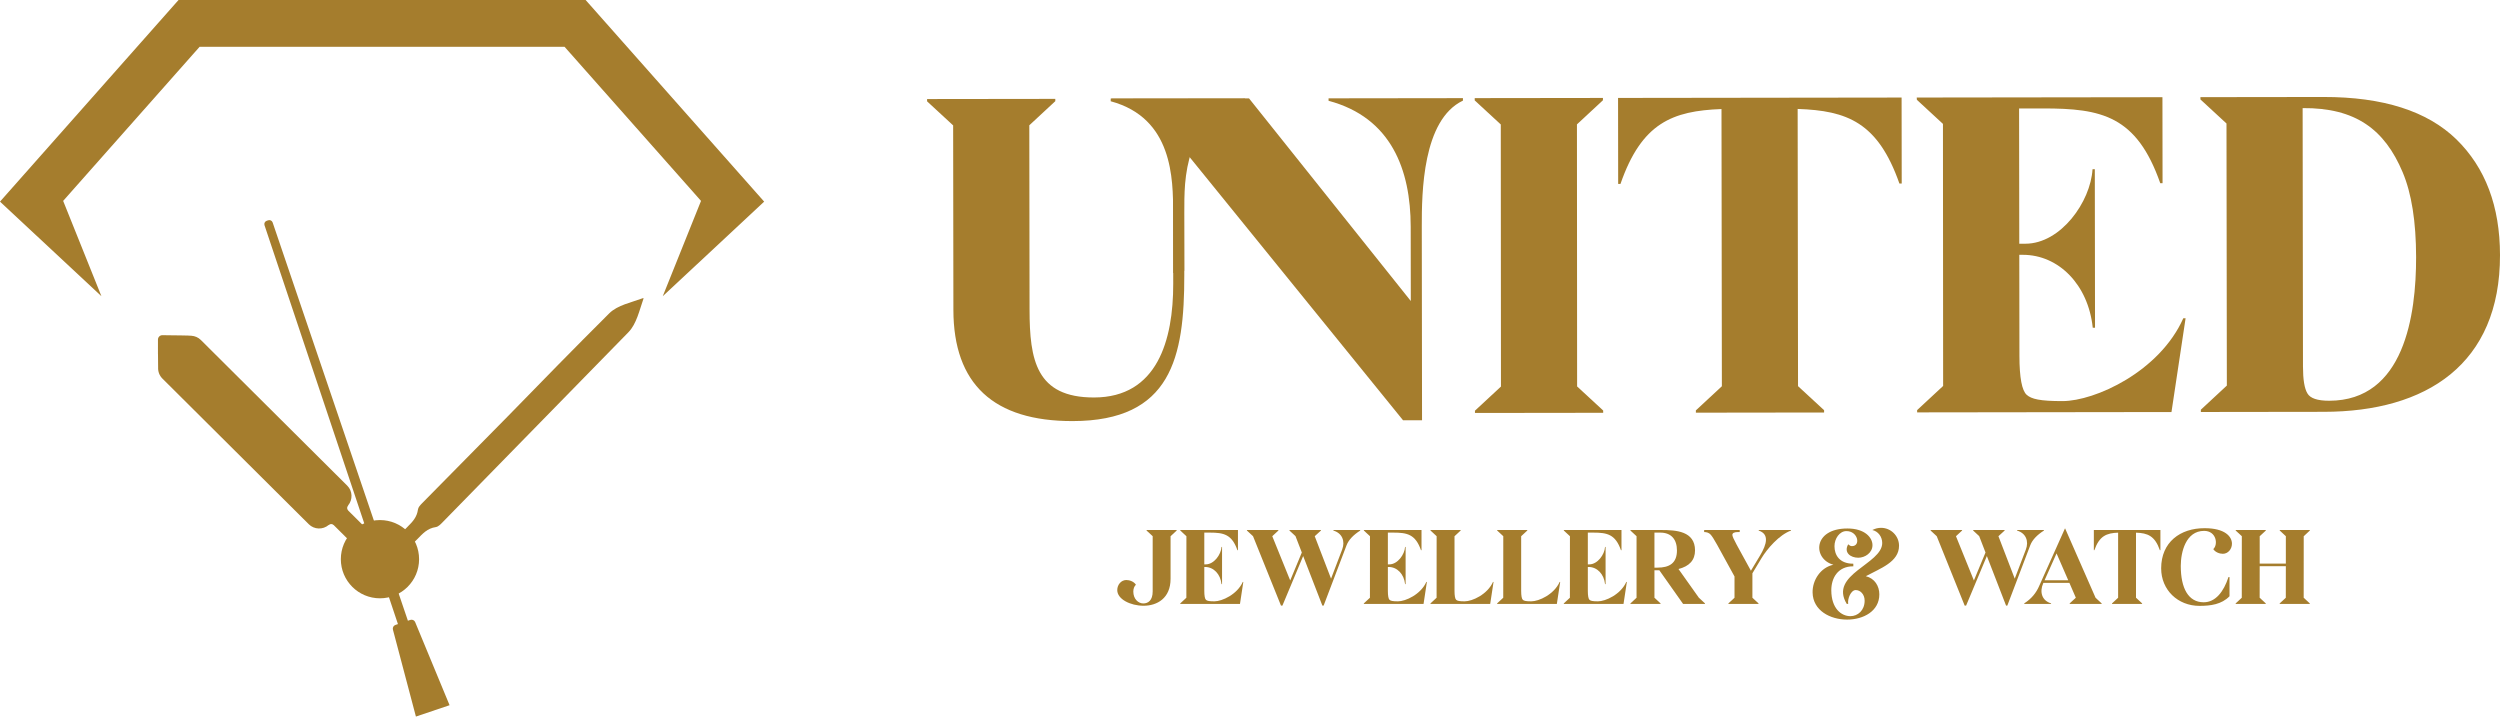
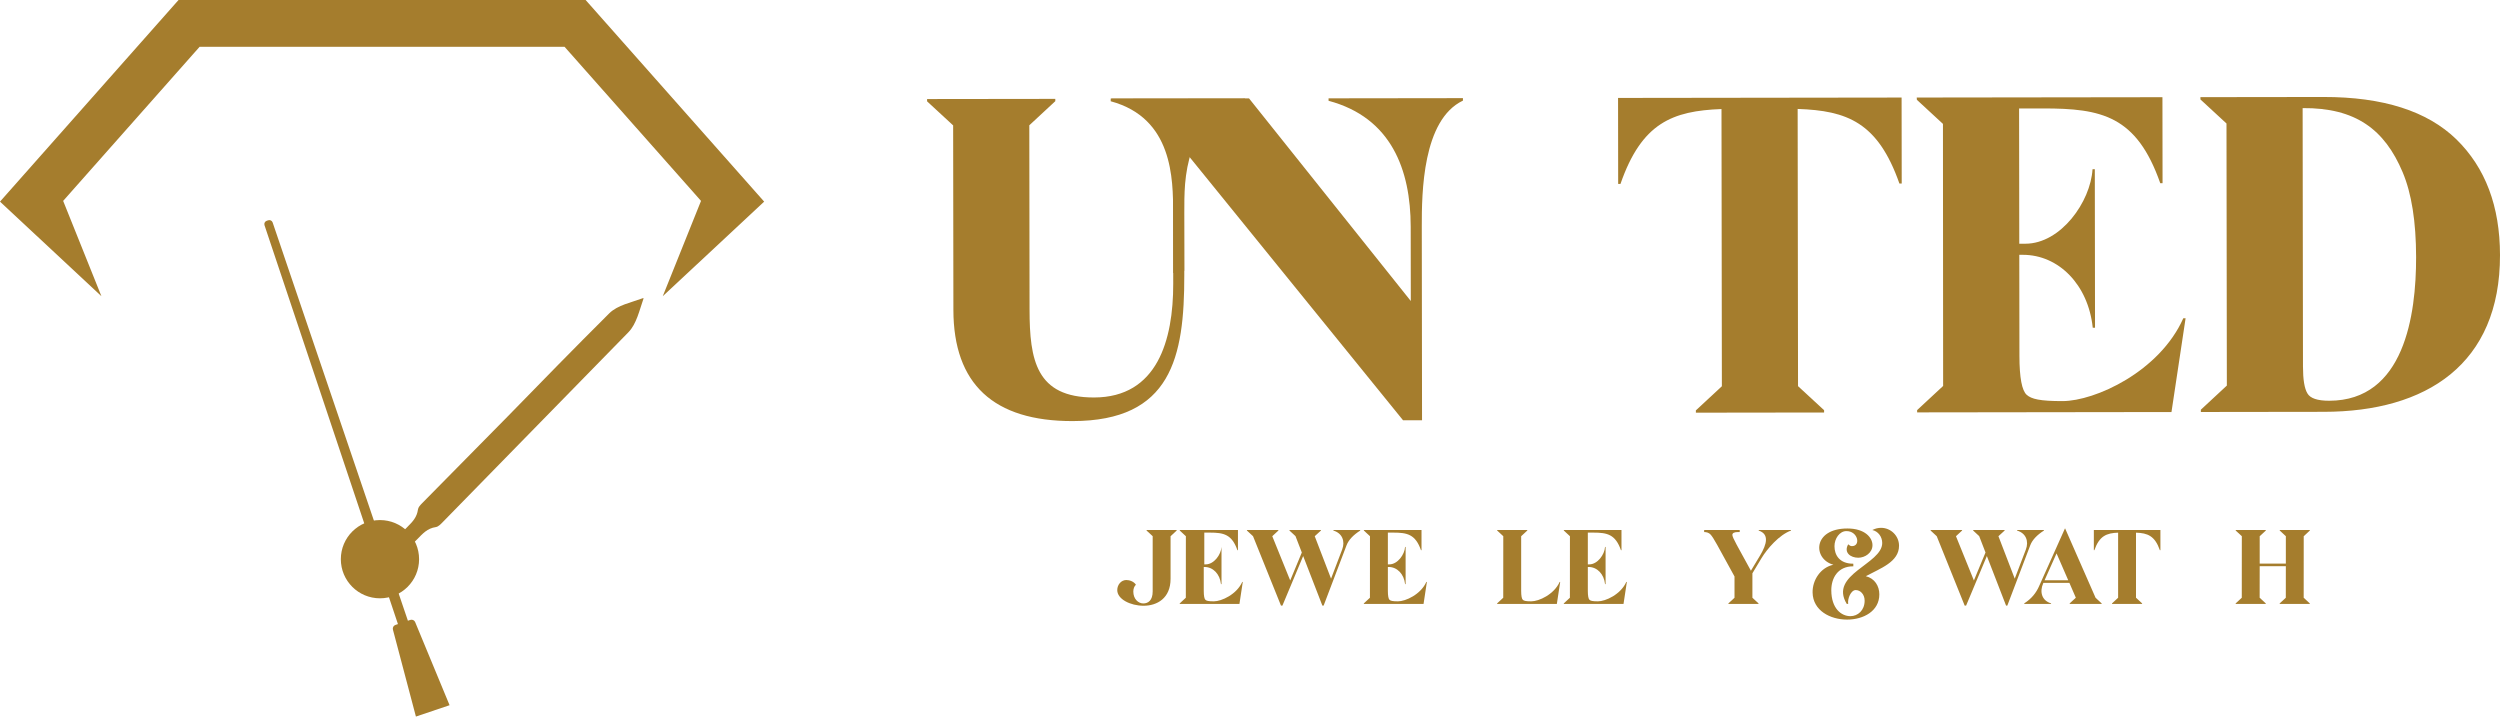
<svg xmlns="http://www.w3.org/2000/svg" version="1.1" id="Layer_1" x="0px" y="0px" viewBox="0 0 323.992 92.866" xml:space="preserve">
  <path fill="#A57D2D" d="M120.147,12.836l16.617-0.022l0.001,0.296l-3.37,3.127l0.032,23.912c0.009,6.474,0.836,11.374,8.359,11.363 c8.206-0.01,10.27-7.444,10.26-14.739l-0.012-9.163c-0.006-4.399-0.017-12.31-8.089-14.487v-0.345l17.415,0.002l0.001,0.32 c-7.907,2.244-7.897,10.109-7.891,14.508l0.011,8.024c0.015,10.691-1.685,18.921-14.472,18.939 c-10.235,0.014-15.438-4.789-15.452-14.408l-0.032-23.912l-3.378-3.119V12.836z" />
-   <polygon fill="#A57D2D" points="204.367,16.118 204.389,50.082 207.767,53.201 207.768,53.497 191.15,53.519 191.15,53.223 194.519,50.096 194.497,16.131 191.119,13.013 191.118,12.716 207.736,12.694 207.736,12.991 " />
  <path fill="#A57D2D" d="M209.695,12.692l36.746-0.05l0.015,11.147h-0.297c-2.792-7.951-6.782-9.45-13.189-9.67l0.049,35.925 l3.378,3.118v0.297l-16.617,0.023l-0.001-0.297l3.37-3.128L223.1,14.132c-6.359,0.237-10.346,1.792-13.093,9.706l-0.297,0.001 L209.695,12.692z" />
  <path fill="#A57D2D" d="M280.245,12.597l0.015,11.146h-0.296c-3.068-8.748-7.605-9.699-15.218-9.689l-3.078,0.004l0.024,17.529 l0.797-0.002c4.582-0.006,8.45-5.435,8.695-9.653l0.297-0.001l0.028,20.539h-0.296c-0.578-5.561-4.412-9.454-9.063-9.447h-0.456 l0.018,13.13c0.004,2.803,0.325,4.468,0.941,5.013c0.616,0.547,1.688,0.819,4.651,0.815c4.195-0.006,12.555-3.801,15.646-10.735 h0.296l-1.829,12.152l-32.962,0.045v-0.296l3.369-3.128l-0.023-33.964l-3.378-3.119L248.4,12.64L280.245,12.597z" />
  <path fill="#A57D2D" d="M189.593,13.039l-0.001-0.32l-17.415,0.024v0.319c8.164,2.177,10.635,8.989,10.645,16.307l0.013,9.642 l-20.962-26.255l-17.927,0.022c0,0,5.758,2.07,7.173,3.822l0.891,1.094l0.042,17.694l1.418-0.3l-0.022-15.618l28.382,34.997h2.461 l-0.033-25.1C184.252,24.967,184.353,15.53,189.593,13.039" />
  <path fill="#A57D2D" d="M145.969,75.169c0.423,0,0.975,0.192,1.242,0.61c-0.22,0.199-0.337,0.531-0.337,0.883 c0,0.975,0.653,1.542,1.295,1.542c0.615,0,1.215-0.38,1.215-1.563V69.49l-0.792-0.733v-0.069h3.901v0.069l-0.792,0.733v5.53 c0,2.515-1.754,3.483-3.495,3.483c-1.713,0-3.414-0.855-3.414-2.027C144.792,75.779,145.3,75.169,145.969,75.169" />
-   <path fill="#A57D2D" d="M160.435,68.688v2.617h-0.07c-0.717-2.055-1.782-2.28-3.57-2.28h-0.722v4.116h0.187 c1.075,0,1.986-1.273,2.044-2.264h0.07v4.822h-0.07c-0.134-1.306-1.032-2.221-2.124-2.221h-0.107v3.083 c0,0.658,0.075,1.049,0.219,1.178c0.145,0.129,0.396,0.192,1.092,0.192c0.985,0,2.949-0.889,3.677-2.515h0.069l-0.433,2.852h-7.74 v-0.069l0.792-0.734l0.006-7.974l-0.792-0.734l-0.006-0.069H160.435z" />
+   <path fill="#A57D2D" d="M160.435,68.688v2.617h-0.07c-0.717-2.055-1.782-2.28-3.57-2.28h-0.722v4.116h0.187 c1.075,0,1.986-1.273,2.044-2.264v4.822h-0.07c-0.134-1.306-1.032-2.221-2.124-2.221h-0.107v3.083 c0,0.658,0.075,1.049,0.219,1.178c0.145,0.129,0.396,0.192,1.092,0.192c0.985,0,2.949-0.889,3.677-2.515h0.069l-0.433,2.852h-7.74 v-0.069l0.792-0.734l0.006-7.974l-0.792-0.734l-0.006-0.069H160.435z" />
  <path fill="#A57D2D" d="M165.675,68.688v0.069l-0.792,0.734l2.323,5.737l1.504-3.623v-0.006l-0.819-2.119l-0.781-0.723v-0.069h4.078 v0.069l-0.803,0.734l2.114,5.502l1.44-3.774c0.407-1.064,0.026-2.113-1.135-2.456v-0.075h3.474v0.075 c-0.862,0.546-1.499,1.188-1.772,1.911l-2.97,7.814h-0.161l-2.489-6.428l-2.691,6.428h-0.183l-3.623-8.997l-0.792-0.734v-0.069 H165.675z" />
  <path fill="#A57D2D" d="M184.224,68.688v2.617h-0.069c-0.717-2.055-1.783-2.28-3.57-2.28h-0.722v4.116h0.187 c1.075,0,1.986-1.273,2.044-2.264h0.069v4.822h-0.069c-0.134-1.306-1.033-2.221-2.125-2.221h-0.106v3.083 c0,0.658,0.075,1.049,0.218,1.178c0.145,0.129,0.397,0.192,1.093,0.192c0.985,0,2.948-0.889,3.677-2.515h0.069l-0.433,2.852h-7.74 v-0.069l0.792-0.734l0.006-7.974l-0.792-0.734l-0.006-0.069H184.224z" />
-   <path fill="#A57D2D" d="M186.178,77.465l0.005-7.975l-0.792-0.733l-0.005-0.069h3.912l-0.005,0.069L188.5,69.49v7.071 c0,0.658,0.075,1.049,0.22,1.177c0.145,0.129,0.396,0.193,1.092,0.193c0.985,0,2.949-0.889,3.677-2.516h0.07l-0.435,2.853h-7.738 v-0.07L186.178,77.465z" />
  <path fill="#A57D2D" d="M194.815,77.465l0.006-7.975l-0.792-0.733l-0.006-0.069h3.913l-0.006,0.069l-0.792,0.733v7.071 c0,0.658,0.075,1.049,0.22,1.177c0.145,0.129,0.395,0.193,1.092,0.193c0.984,0,2.949-0.889,3.677-2.516h0.069l-0.434,2.853h-7.739 v-0.07L194.815,77.465z" />
  <path fill="#A57D2D" d="M210.139,68.688v2.617h-0.069c-0.717-2.055-1.783-2.28-3.571-2.28h-0.722v4.116h0.187 c1.076,0,1.987-1.273,2.045-2.264h0.069v4.822h-0.069c-0.134-1.306-1.033-2.221-2.125-2.221h-0.107v3.083 c0,0.658,0.075,1.049,0.219,1.178c0.145,0.129,0.397,0.192,1.092,0.192c0.986,0,2.949-0.889,3.677-2.515h0.07l-0.433,2.852h-7.74 v-0.069l0.792-0.734l0.005-7.974l-0.792-0.734l-0.005-0.069H210.139z" />
-   <path fill="#A57D2D" d="M215.288,68.688c1.926,0,4.382,0.145,4.382,2.644c0,1.253-0.727,2.055-2.145,2.409l2.643,3.724l0.792,0.734 v0.069h-2.836l-3.083-4.367h-0.631v3.564l0.792,0.734v0.069H211.3v-0.069l0.792-0.734v-7.974l-0.792-0.734v-0.069H215.288z M214.811,73.564c1.499,0,2.516-0.552,2.516-2.222c0-1.428-0.723-2.317-2.162-2.317h-0.755v4.539H214.811z" />
  <path fill="#A57D2D" d="M220.854,68.688h4.608v0.263h-0.203c-0.498,0-0.75,0.123-0.75,0.374c0,0.166,0.188,0.593,0.563,1.279 l1.841,3.361l1.183-1.969c0.904-1.504,1.198-2.778-0.172-3.233v-0.075h4.18v0.075c-1.52,0.541-3.099,2.376-3.811,3.56l-1.193,1.985 l0.006,0.005v3.152l0.792,0.734v0.069h-3.902v-0.069l0.792-0.734v-2.756l-2.253-4.105c-0.386-0.701-0.675-1.15-0.868-1.349 c-0.192-0.198-0.464-0.299-0.813-0.304V68.688z" />
  <path fill="#A57D2D" d="M237.604,73.189c-2.692-0.738-2.703-4.699,1.814-4.699c2.253,0,3.249,1.173,3.249,2.163 c0,0.984-0.958,1.627-1.846,1.627c-0.98,0-1.884-0.649-1.328-1.687l0.07-0.042c0.134,0.16,0.294,0.23,0.449,0.225 c1.161,0,0.798-1.97-0.744-1.948c-0.856,0.01-1.525,0.957-1.525,1.953c0,1.108,0.604,2.274,2.441,2.274v0.338 c-2.023-0.011-2.858,1.536-2.853,3.114c0.01,2.367,1.306,3.345,2.478,3.345c0.963,0,1.842-0.754,1.842-2.006 c0-0.836-0.564-1.376-1.156-1.376c-0.621,0-1.087,1.129-0.975,1.787l-0.182,0.011c-2.361-3.848,4.592-5.148,4.592-7.899 c0-0.825-0.546-1.521-1.284-1.681c0.38-0.198,0.765-0.284,1.134-0.284c1.263,0,2.329,1.033,2.329,2.323 c0,2.108-2.425,2.928-4.304,3.945c1.162,0.289,1.75,1.285,1.75,2.355c0,2.179-2.065,3.27-4.175,3.27 c-2.188,0-4.425-1.167-4.473-3.495C234.869,75.186,235.945,73.538,237.604,73.189" />
  <path fill="#A57D2D" d="M254.28,68.688v0.069l-0.793,0.734l2.323,5.737l1.504-3.623v-0.006l-0.819-2.119l-0.78-0.723v-0.069h4.078 v0.069l-0.803,0.734l2.114,5.502l1.44-3.774c0.406-1.064,0.026-2.113-1.135-2.456v-0.075h3.474v0.075 c-0.863,0.546-1.499,1.188-1.772,1.911l-2.971,7.814h-0.16l-2.489-6.428l-2.692,6.428h-0.182l-3.623-8.997l-0.792-0.734v-0.069 H254.28z" />
  <path fill="#A57D2D" d="M262.337,78.267v-0.074c0.98-0.621,1.558-1.408,1.905-2.189l3.368-7.515h0.026l3.944,8.982l0.787,0.727 v0.069h-4.142v-0.069l0.792-0.733h0.005l-0.835-1.927h-3.371l-0.022,0.054c-0.492,1.102-0.192,2.243,1.017,2.601v0.074H262.337z M264.97,75.201h3.067l-1.514-3.484L264.97,75.201z" />
  <path fill="#A57D2D" d="M271.355,68.688h8.628v2.617h-0.07c-0.653-1.868-1.59-2.221-3.094-2.274v8.434l0.793,0.734v0.069h-3.903 v-0.069l0.793-0.734v-8.434c-1.494,0.053-2.43,0.417-3.078,2.274h-0.069V68.688z" />
-   <path fill="#A57D2D" d="M280.08,73.654c0-3.383,2.467-5.213,5.636-5.202c2.633,0,3.538,1.087,3.538,2.013 c0,0.695-0.509,1.305-1.178,1.305c-0.423,0-0.975-0.192-1.242-0.61c0.653-0.583,0.412-2.36-1.189-2.36 c-2.37,0-3.023,2.74-3.023,4.543c0,2.902,0.985,4.706,2.96,4.71c1.541,0.006,2.606-1.37,3.222-3.269h0.133v2.488 c-1.032,1.065-2.466,1.247-3.896,1.247C282.248,78.519,280.08,76.465,280.08,73.654" />
  <polygon fill="#A57D2D" points="289.735,78.268 289.735,78.199 290.527,77.465 290.533,69.491 289.74,68.757 289.74,68.688 293.642,68.688 293.642,68.757 292.85,69.491 292.85,73.039 296.238,73.039 296.238,69.491 295.446,68.757 295.446,68.688 299.347,68.688 299.347,68.757 298.555,69.491 298.55,77.465 299.342,78.199 299.342,78.268 295.44,78.268 295.44,78.199 296.233,77.465 296.238,73.376 292.85,73.376 292.844,77.465 293.636,78.199 293.636,78.268 " />
  <path fill="#A57D2D" d="M301.124,12.569c7.705-0.011,13.452,1.828,17.218,5.493c3.765,3.687,5.641,8.677,5.65,14.991 c0.02,14.156-9.546,20.3-22.812,20.318l-15.956,0.022l-0.001-0.296l3.369-3.128l-0.046-33.964l-3.378-3.118V12.59L301.124,12.569z M298.459,47.517c0.003,1.664,0.186,2.826,0.574,3.465c0.366,0.638,1.301,0.955,2.828,0.953 c9.734-0.014,11.269-11.117,11.258-18.616c-0.006-4.582-0.581-8.251-1.746-11.008c-2.333-5.536-6.098-8.357-12.959-8.302 L298.459,47.517z" />
  <path fill="#A57D2D" d="M58.263,91.391L58.263,91.391l-0.001-0.001l-4.459-10.768c-0.102-0.244-0.375-0.368-0.626-0.284 l-0.314,0.107L35.334,28.833c-0.08-0.237-0.337-0.365-0.573-0.285l-0.198,0.067c-0.237,0.08-0.364,0.337-0.284,0.574L51.572,80.88 l-0.326,0.111c-0.251,0.085-0.393,0.349-0.325,0.605l2.98,11.267v0.001v0.002l4.362-1.473V91.391z" />
  <path fill="#A57D2D" d="M65.752,54.012c4.375-4.493,8.76-8.977,13.202-13.401c1.077-1.075,2.886-1.415,4.424-1.989 c-0.003,0.014-0.013,0.034-0.019,0.05c0.017-0.006,0.037-0.015,0.051-0.018c-0.545,1.548-0.906,3.31-1.966,4.401 c-0.606,0.624-17.539,17.931-24.02,24.561c-0.272,0.277-0.596,0.639-0.936,0.69c-1.132,0.168-1.699,0.849-2.471,1.632l-3.014,2.974 l-1.401-1.381l3.213-3.259l-0.001-0.002c0.667-0.668,1.218-1.237,1.355-2.252c0.036-0.269,0.267-0.529,0.497-0.764L65.752,54.012z" />
  <path fill="#A57D2D" d="M44.171,72.469c0-2.801,2.271-5.07,5.07-5.07c2.801,0,5.071,2.269,5.071,5.07c0,2.801-2.27,5.07-5.071,5.07 C46.442,77.539,44.171,75.27,44.171,72.469" />
-   <path fill="#A57D2D" d="M45.113,66.153c-0.003-0.004,0.005-0.009,0.001-0.013c-0.168-0.167-0.168-0.437-0.002-0.605 c0.013-0.012,0-0.018-0.004-0.026c0.629-0.752,0.598-1.87-0.111-2.574L26.025,44.057c-0.339-0.337-0.773-0.512-1.216-0.544 c-0.134-0.038-2.619-0.059-2.755-0.06l-1.013-0.014c-0.316,0-0.571,0.256-0.571,0.57v1.011c0,0.004-0.001,0.009-0.001,0.013 c0,0,0,0.074,0.001,0.189v0.654c0,0.007,0.004,0.014,0.005,0.023c0.005,0.741,0.013,1.695,0.016,1.726 c-0.023,0.517,0.158,1.043,0.555,1.437l18.971,18.877c0.709,0.705,1.827,0.732,2.576,0.098c0.009,0.003,0.014,0.015,0.027,0.003 c0.166-0.167,0.437-0.168,0.604-0.001c0.004,0.003,0.008-0.003,0.011-0.001l3.405,3.387l1.876-1.885L45.113,66.153z" />
  <polygon fill="#A57D2D" points="0,26.131 23.138,0 75.896,0 99.033,26.131 85.892,38.386 90.85,26.036 73.166,6.065 25.868,6.065 8.185,26.036 13.143,38.386 " />
  <g> </g>
  <g> </g>
  <g> </g>
  <g> </g>
  <g> </g>
  <g> </g>
</svg>